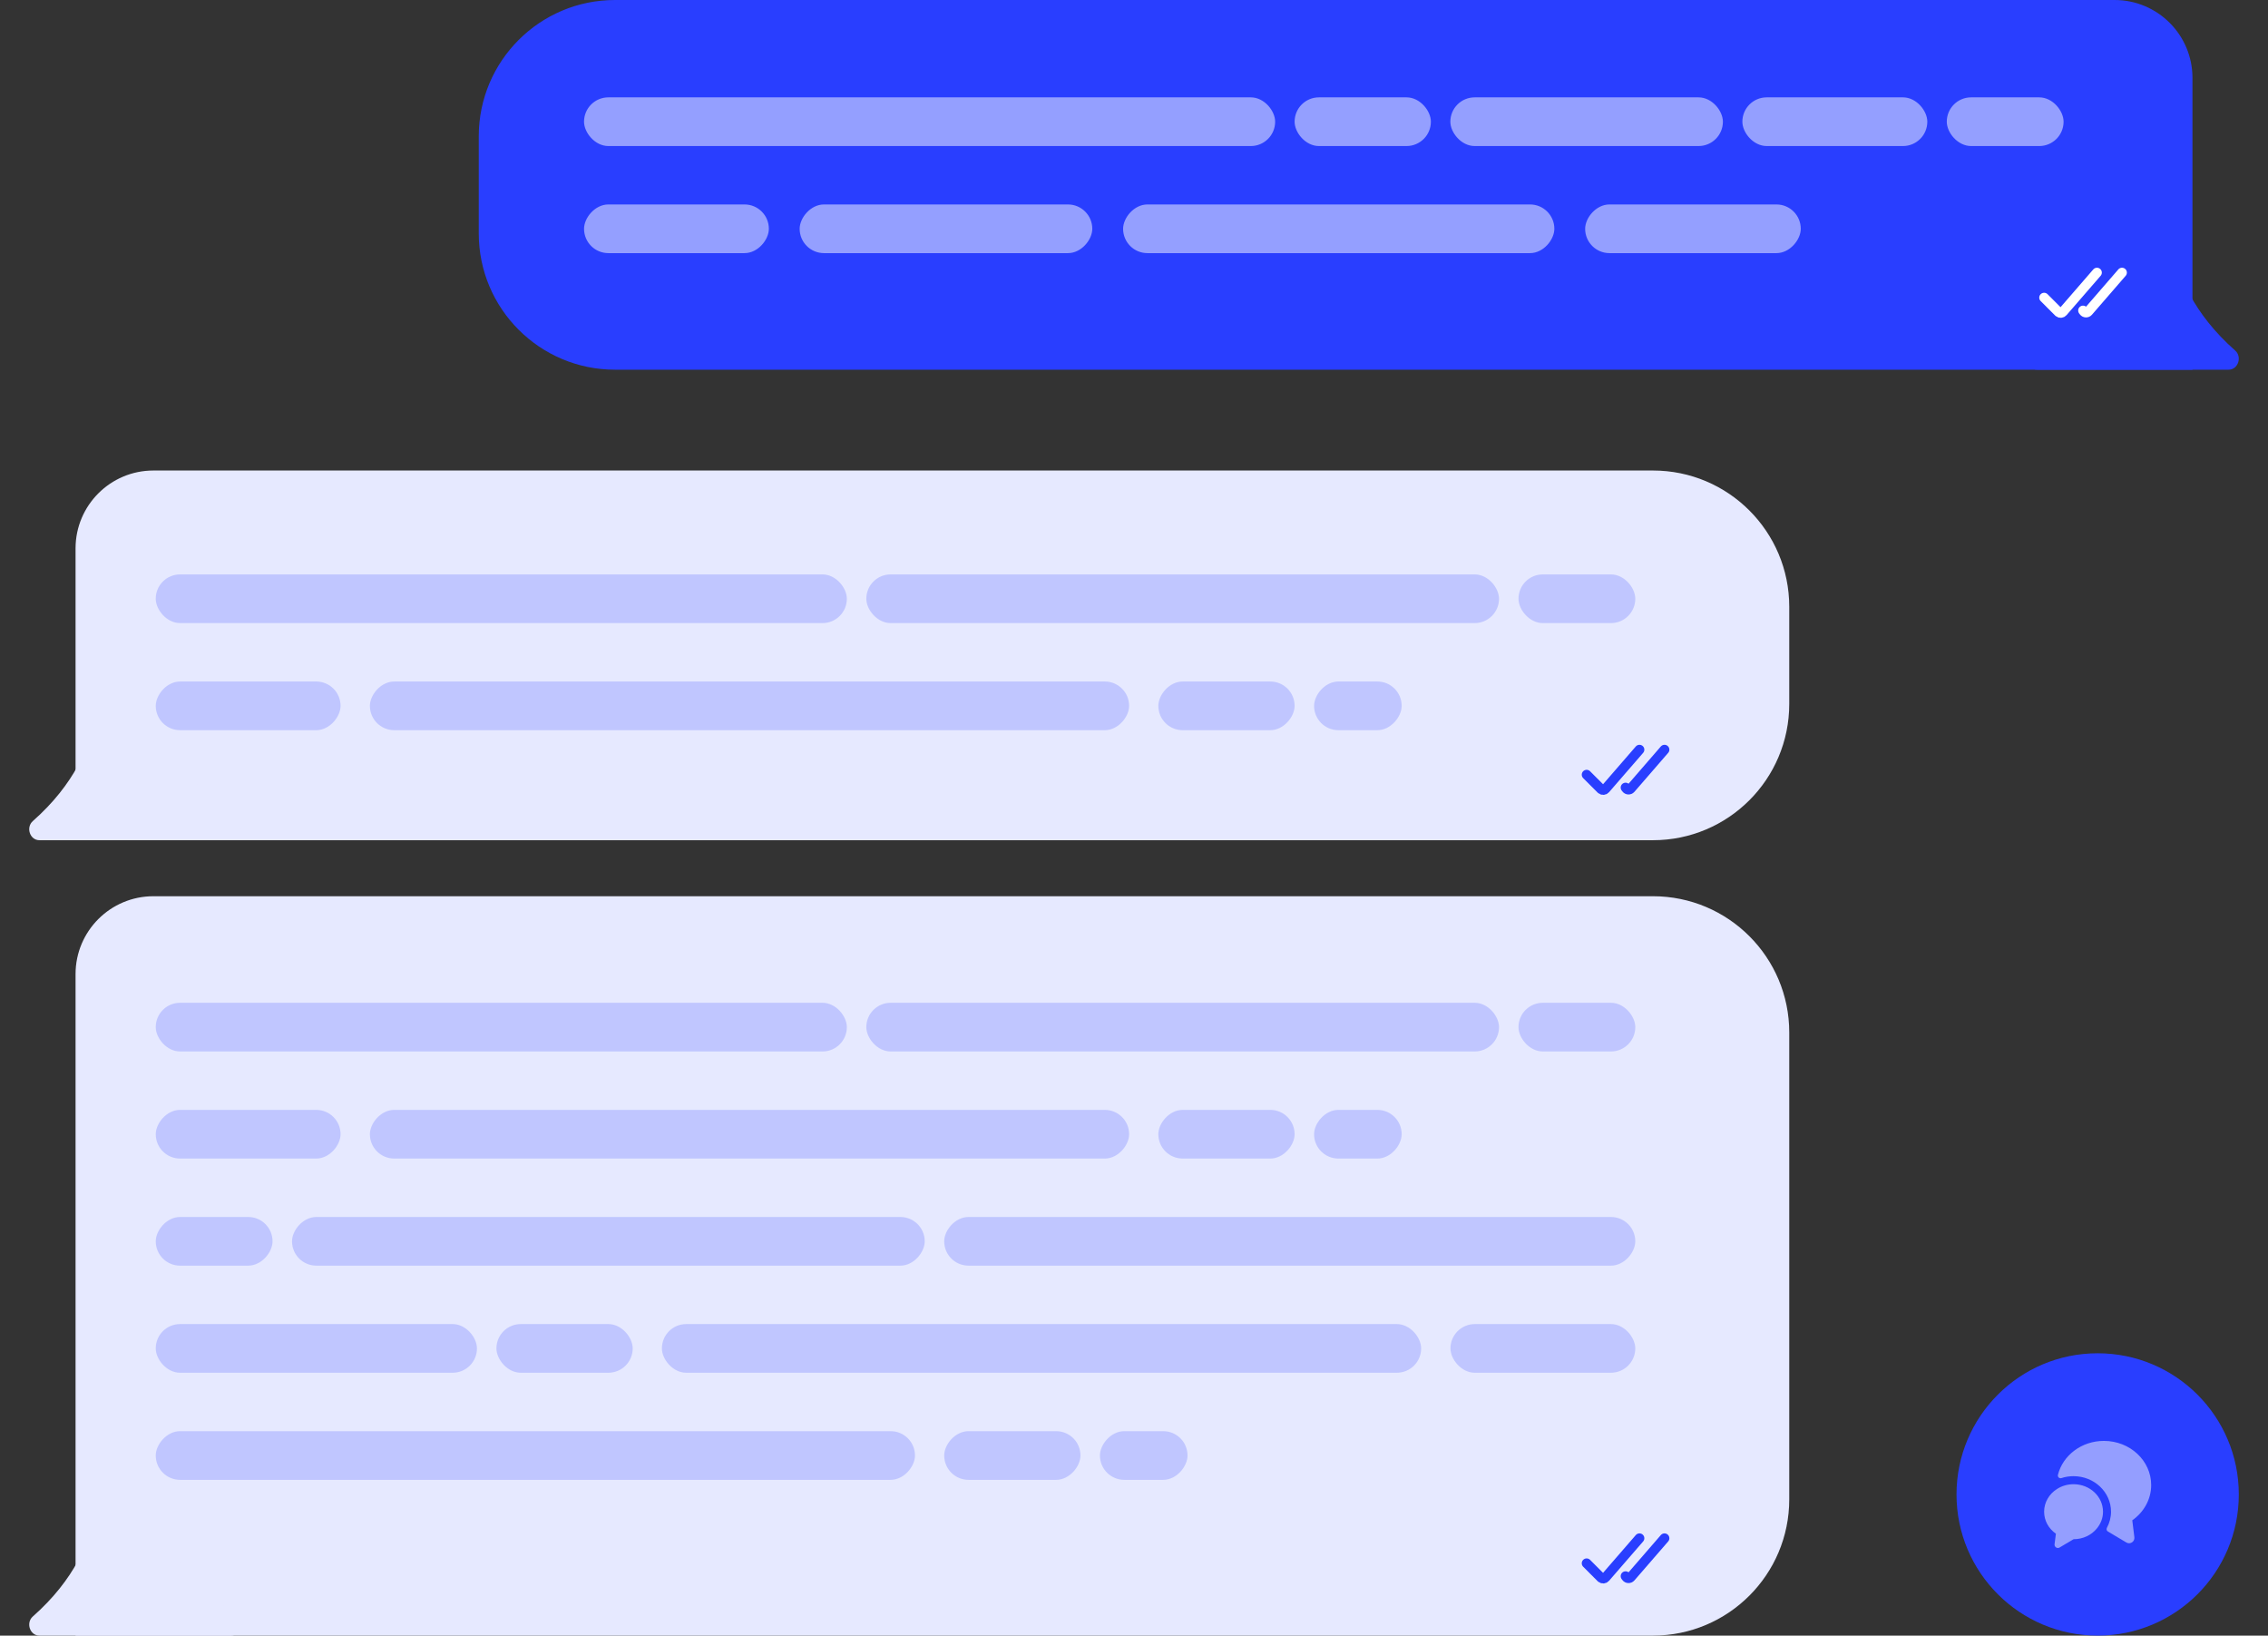
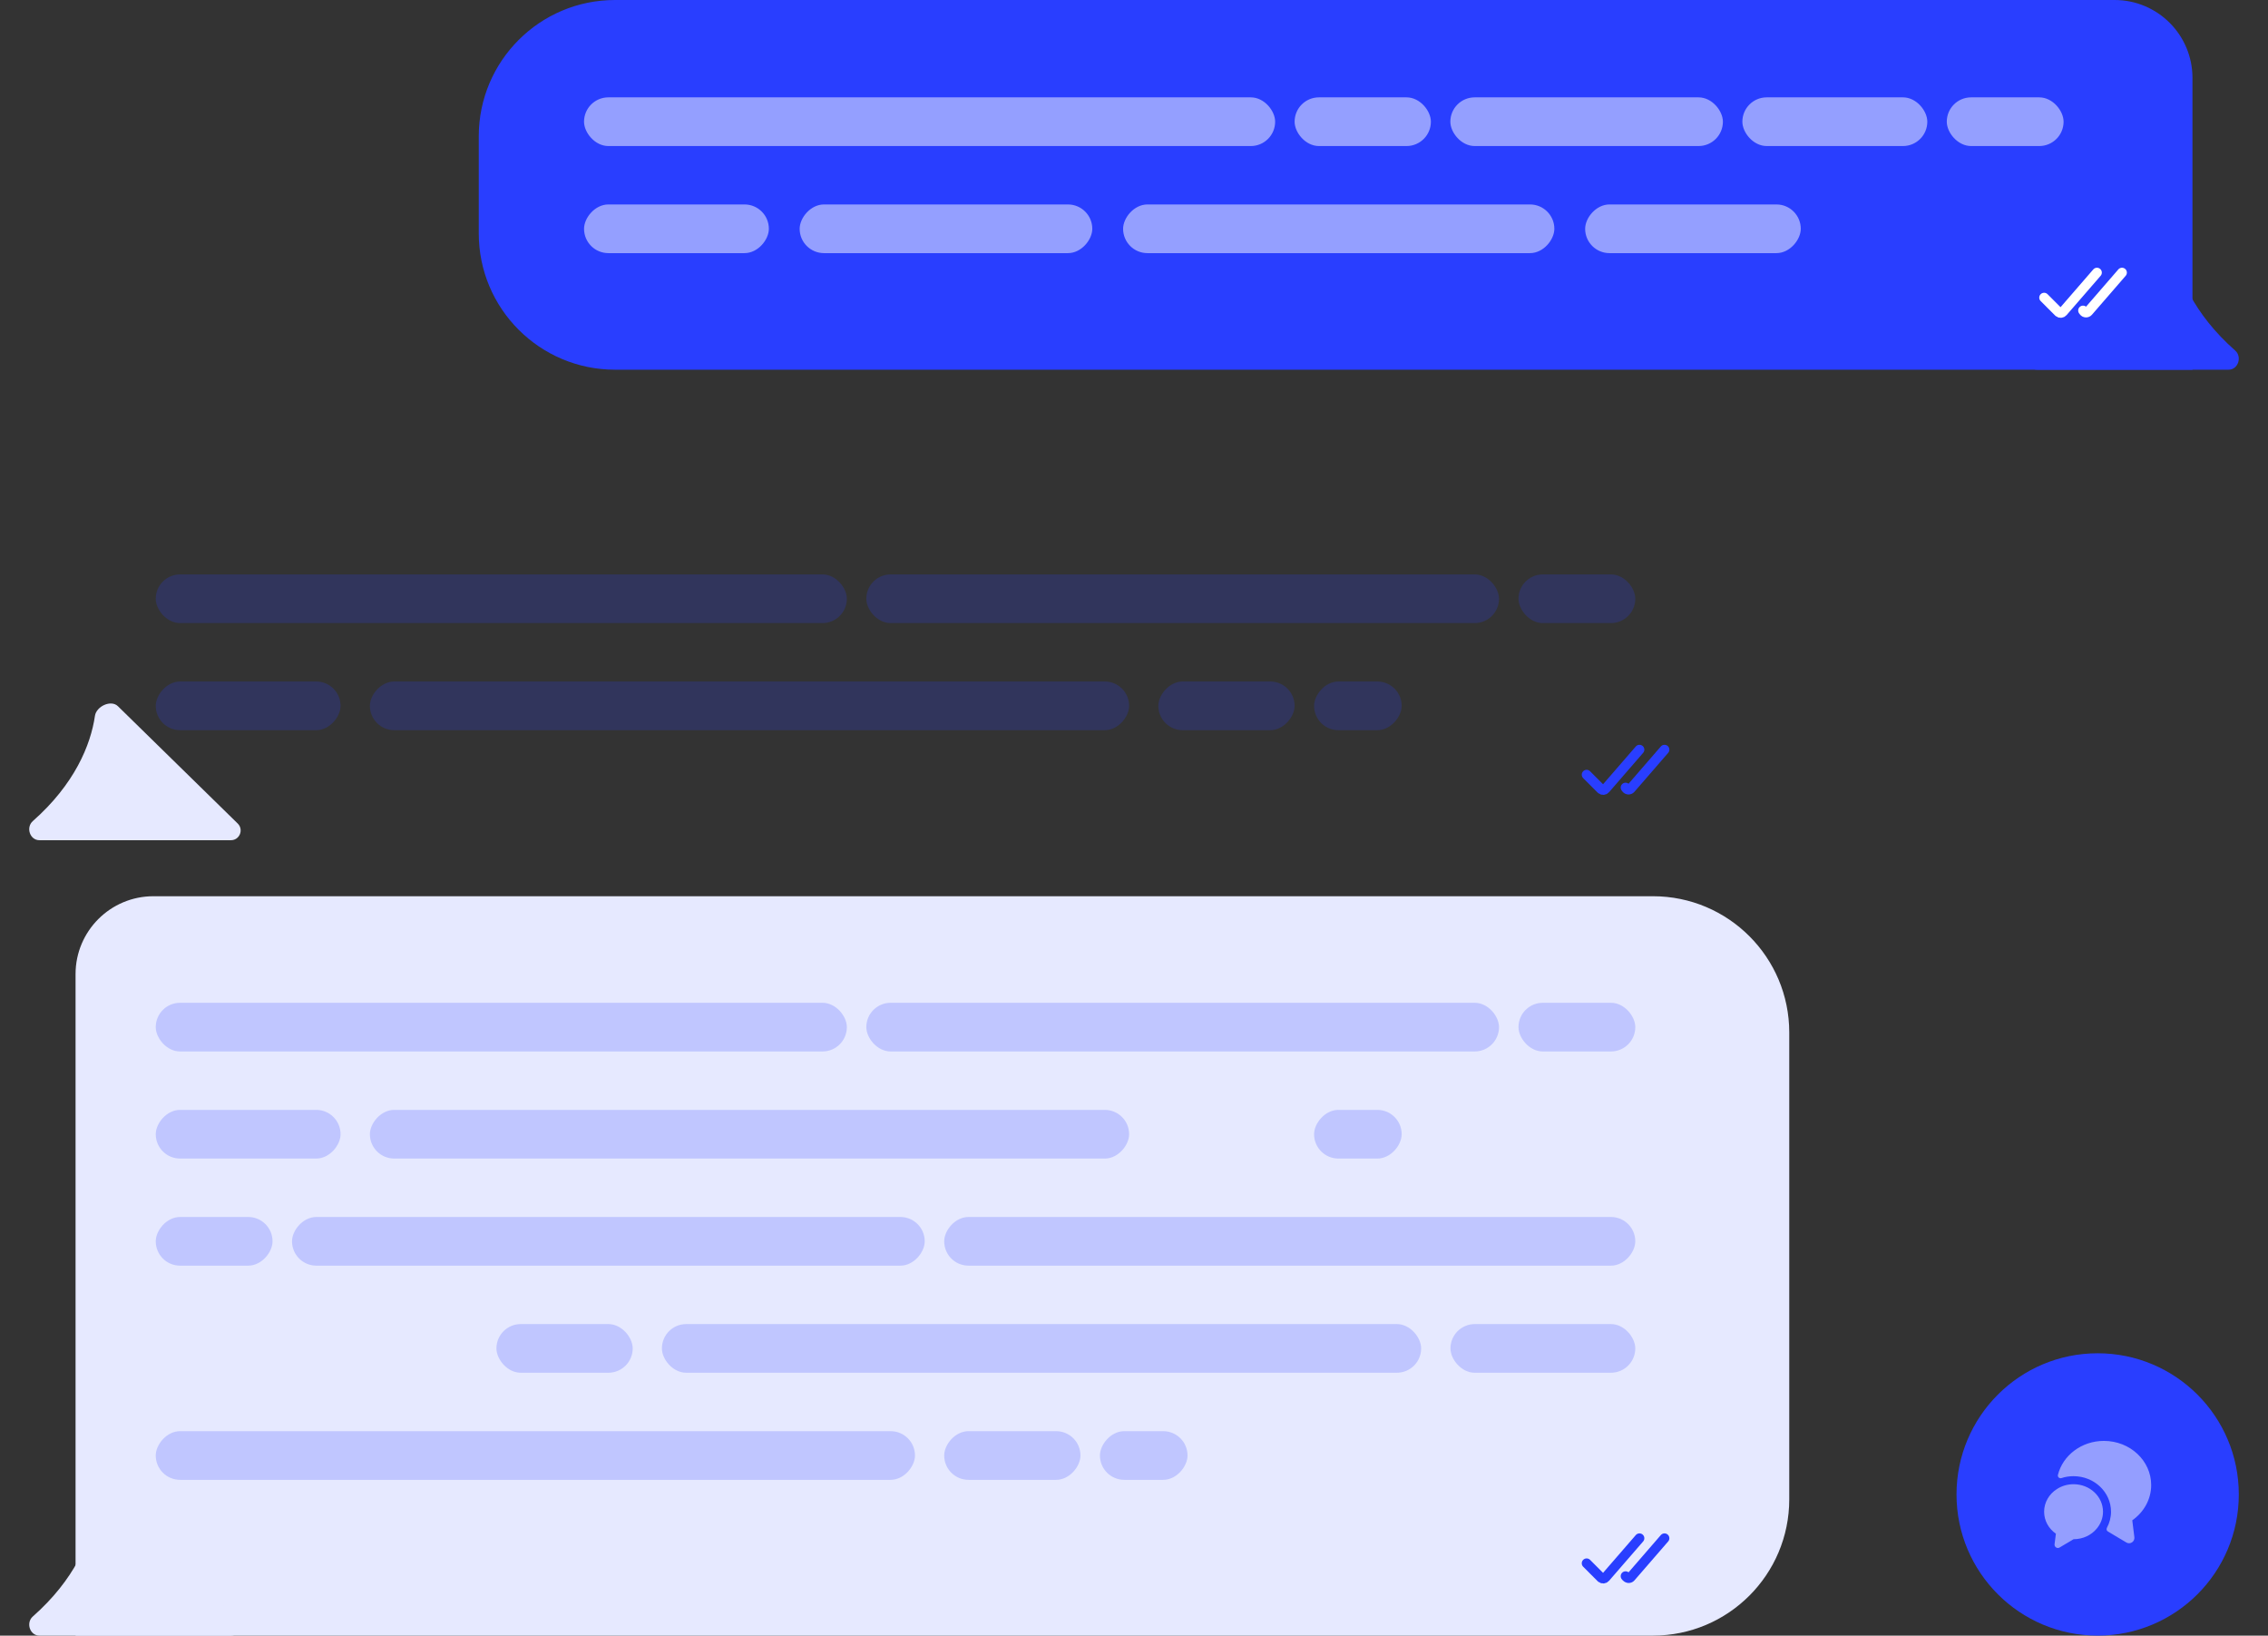
<svg xmlns="http://www.w3.org/2000/svg" viewBox="0 0 233 168" fill="none">
  <rect x="0" y="0" width="233" height="168" fill="#333333" stroke="none" />
  <circle cx="215.5" cy="153.5" r="14.5" fill="#293EFF" />
  <path d="M219.057 156.156L219.272 157.894C219.327 158.351 218.837 158.67 218.447 158.433L216.544 157.3C216.412 157.223 216.379 157.058 216.45 156.926C216.725 156.42 216.874 155.848 216.874 155.276C216.874 153.263 215.147 151.624 213.024 151.624C212.589 151.624 212.166 151.69 211.77 151.822C211.566 151.888 211.368 151.701 211.418 151.492C211.918 149.49 213.843 148 216.142 148C218.826 148 220.999 150.029 220.999 152.532C220.999 154.017 220.234 155.331 219.057 156.156Z" fill="#949EFF" />
  <path d="M216.05 155.276C216.05 155.931 215.808 156.536 215.401 157.014C214.856 157.674 213.993 158.098 213.025 158.098L211.589 158.95C211.347 159.099 211.039 158.895 211.072 158.615L211.21 157.531C210.473 157.02 210 156.2 210 155.276C210 154.308 210.517 153.456 211.309 152.95C211.798 152.631 212.387 152.449 213.025 152.449C214.697 152.449 216.05 153.714 216.05 155.276Z" fill="#949EFF" />
  <path d="M225.24 8C225.24 3.582 221.659 0 217.24 0H63.185C55.453 0 49.185 6.268 49.185 14V23.973C49.185 31.705 55.453 37.973 63.185 37.973H225.24V8Z" fill="#293EFF" />
  <path d="M209.28 37.973H228.954C229.934 37.973 230.364 36.654 229.629 36.007C225.338 32.222 223.683 28.19 223.248 25.201C223.105 24.217 221.597 23.515 220.887 24.21L208.581 36.258C207.94 36.885 208.384 37.973 209.28 37.973Z" fill="#293EFF" />
  <path d="M210 30.571L211.486 32.058C211.61 32.181 211.811 32.174 211.925 32.042L215.429 28" stroke="white" stroke-linecap="round" />
  <path d="M214 31.893L214.065 31.982C214.178 32.137 214.407 32.147 214.534 32.001L218.001 28" stroke="white" stroke-linecap="round" />
  <path d="M7.762 100.055C7.762 95.637 11.343 92.055 15.762 92.055H169.816C177.548 92.055 183.817 98.323 183.817 106.055V154C183.817 161.732 177.548 168 169.817 168H7.762V100.055Z" fill="#E6E9FF" />
  <rect x="16" y="103" width="71" height="5" rx="2.5" fill="#293EFF" fill-opacity="0.2" />
  <rect x="89" y="103" width="65" height="5" rx="2.5" fill="#293EFF" fill-opacity="0.2" />
  <rect x="156" y="103" width="12" height="5" rx="2.5" fill="#293EFF" fill-opacity="0.2" />
-   <rect width="14" height="5" rx="2.5" transform="matrix(-1 0 0 1 133 114)" fill="#293EFF" fill-opacity="0.2" />
  <rect width="14" height="5" rx="2.5" transform="matrix(-1 0 0 1 111 147)" fill="#293EFF" fill-opacity="0.2" />
  <rect width="9" height="5" rx="2.5" transform="matrix(-1 0 0 1 144 114)" fill="#293EFF" fill-opacity="0.2" />
  <rect width="9" height="5" rx="2.5" transform="matrix(-1 0 0 1 122 147)" fill="#293EFF" fill-opacity="0.2" />
  <rect width="78" height="5" rx="2.5" transform="matrix(-1 0 0 1 116 114)" fill="#293EFF" fill-opacity="0.2" />
  <rect width="78" height="5" rx="2.5" transform="matrix(-1 0 0 1 94 147)" fill="#293EFF" fill-opacity="0.2" />
  <rect width="18.987" height="5" rx="2.5" transform="matrix(-1 0 0 1 34.988 114)" fill="#293EFF" fill-opacity="0.2" />
  <rect width="71" height="5" rx="2.5" transform="matrix(-1 0 0 1 168 125)" fill="#293EFF" fill-opacity="0.2" />
  <rect width="65" height="5" rx="2.5" transform="matrix(-1 0 0 1 95 125)" fill="#293EFF" fill-opacity="0.2" />
  <rect width="12" height="5" rx="2.5" transform="matrix(-1 0 0 1 28 125)" fill="#293EFF" fill-opacity="0.2" />
  <rect x="51" y="136" width="14" height="5" rx="2.5" fill="#293EFF" fill-opacity="0.2" />
-   <rect x="16" y="136" width="33" height="5" rx="2.5" fill="#293EFF" fill-opacity="0.2" />
  <rect x="68" y="136" width="78" height="5" rx="2.5" fill="#293EFF" fill-opacity="0.2" />
  <rect x="149.012" y="136" width="18.987" height="5" rx="2.5" fill="#293EFF" fill-opacity="0.2" />
  <path d="M23.722 168H4.048C3.068 168 2.638 166.682 3.373 166.034C7.664 162.249 9.319 158.218 9.754 155.228C9.897 154.245 11.405 153.542 12.115 154.237L24.421 166.286C25.061 166.912 24.618 168 23.722 168Z" fill="#E6E9FF" />
  <path d="M163 160.571L164.486 162.058C164.61 162.181 164.811 162.174 164.925 162.042L168.429 158" stroke="#293EFF" stroke-linecap="round" />
-   <path d="M167 161.893L167.065 161.982C167.178 162.137 167.407 162.147 167.534 162.001L171.001 158" stroke="#293EFF" stroke-linecap="round" />
-   <path d="M7.762 56.329C7.762 51.91 11.343 48.329 15.762 48.329H169.816C177.548 48.329 183.817 54.597 183.817 62.329V72.301C183.817 80.033 177.548 86.301 169.817 86.301H7.762V56.329Z" fill="#E6E9FF" />
+   <path d="M167 161.893C167.178 162.137 167.407 162.147 167.534 162.001L171.001 158" stroke="#293EFF" stroke-linecap="round" />
  <rect x="16" y="59" width="71" height="5" rx="2.5" fill="#293EFF" fill-opacity="0.2" />
  <rect x="89" y="59" width="65" height="5" rx="2.5" fill="#293EFF" fill-opacity="0.2" />
  <rect x="156" y="59" width="12" height="5" rx="2.5" fill="#293EFF" fill-opacity="0.2" />
  <rect width="14" height="5" rx="2.5" transform="matrix(-1 0 0 1 133 70)" fill="#293EFF" fill-opacity="0.2" />
  <rect width="9" height="5" rx="2.5" transform="matrix(-1 0 0 1 144 70)" fill="#293EFF" fill-opacity="0.2" />
  <rect width="78" height="5" rx="2.5" transform="matrix(-1 0 0 1 116 70)" fill="#293EFF" fill-opacity="0.2" />
  <rect width="18.987" height="5" rx="2.5" transform="matrix(-1 0 0 1 34.988 70)" fill="#293EFF" fill-opacity="0.2" />
  <path d="M163 79.571L164.486 81.058C164.61 81.181 164.811 81.174 164.925 81.042L168.429 77" stroke="#293EFF" stroke-linecap="round" />
  <path d="M167 80.893L167.065 80.981C167.178 81.137 167.407 81.147 167.534 81.001L171.001 77" stroke="#293EFF" stroke-linecap="round" />
  <path d="M23.722 86.301H4.048C3.068 86.301 2.638 84.983 3.373 84.335C7.664 80.55 9.319 76.519 9.754 73.529C9.897 72.546 11.405 71.843 12.115 72.538L24.421 84.587C25.061 85.213 24.618 86.301 23.722 86.301Z" fill="#E6E9FF" />
  <rect x="60" y="10" width="71" height="5" rx="2.5" fill="white" fill-opacity="0.5" />
  <rect x="133" y="10" width="14" height="5" rx="2.5" fill="white" fill-opacity="0.5" />
  <rect x="149" y="10" width="28" height="5" rx="2.5" fill="white" fill-opacity="0.5" />
  <rect x="179" y="10" width="19" height="5" rx="2.5" fill="white" fill-opacity="0.5" />
  <rect x="200" y="10" width="12" height="5" rx="2.5" fill="white" fill-opacity="0.5" />
  <rect width="22.152" height="5" rx="2.5" transform="matrix(-1 0 0 1 185 21)" fill="white" fill-opacity="0.5" />
  <rect width="44.304" height="5" rx="2.5" transform="matrix(-1 0 0 1 159.684 21)" fill="white" fill-opacity="0.5" />
  <rect width="30.063" height="5" rx="2.5" transform="matrix(-1 0 0 1 112.215 21)" fill="white" fill-opacity="0.5" />
  <rect width="18.987" height="5" rx="2.5" transform="matrix(-1 0 0 1 78.988 21)" fill="white" fill-opacity="0.5" />
</svg>